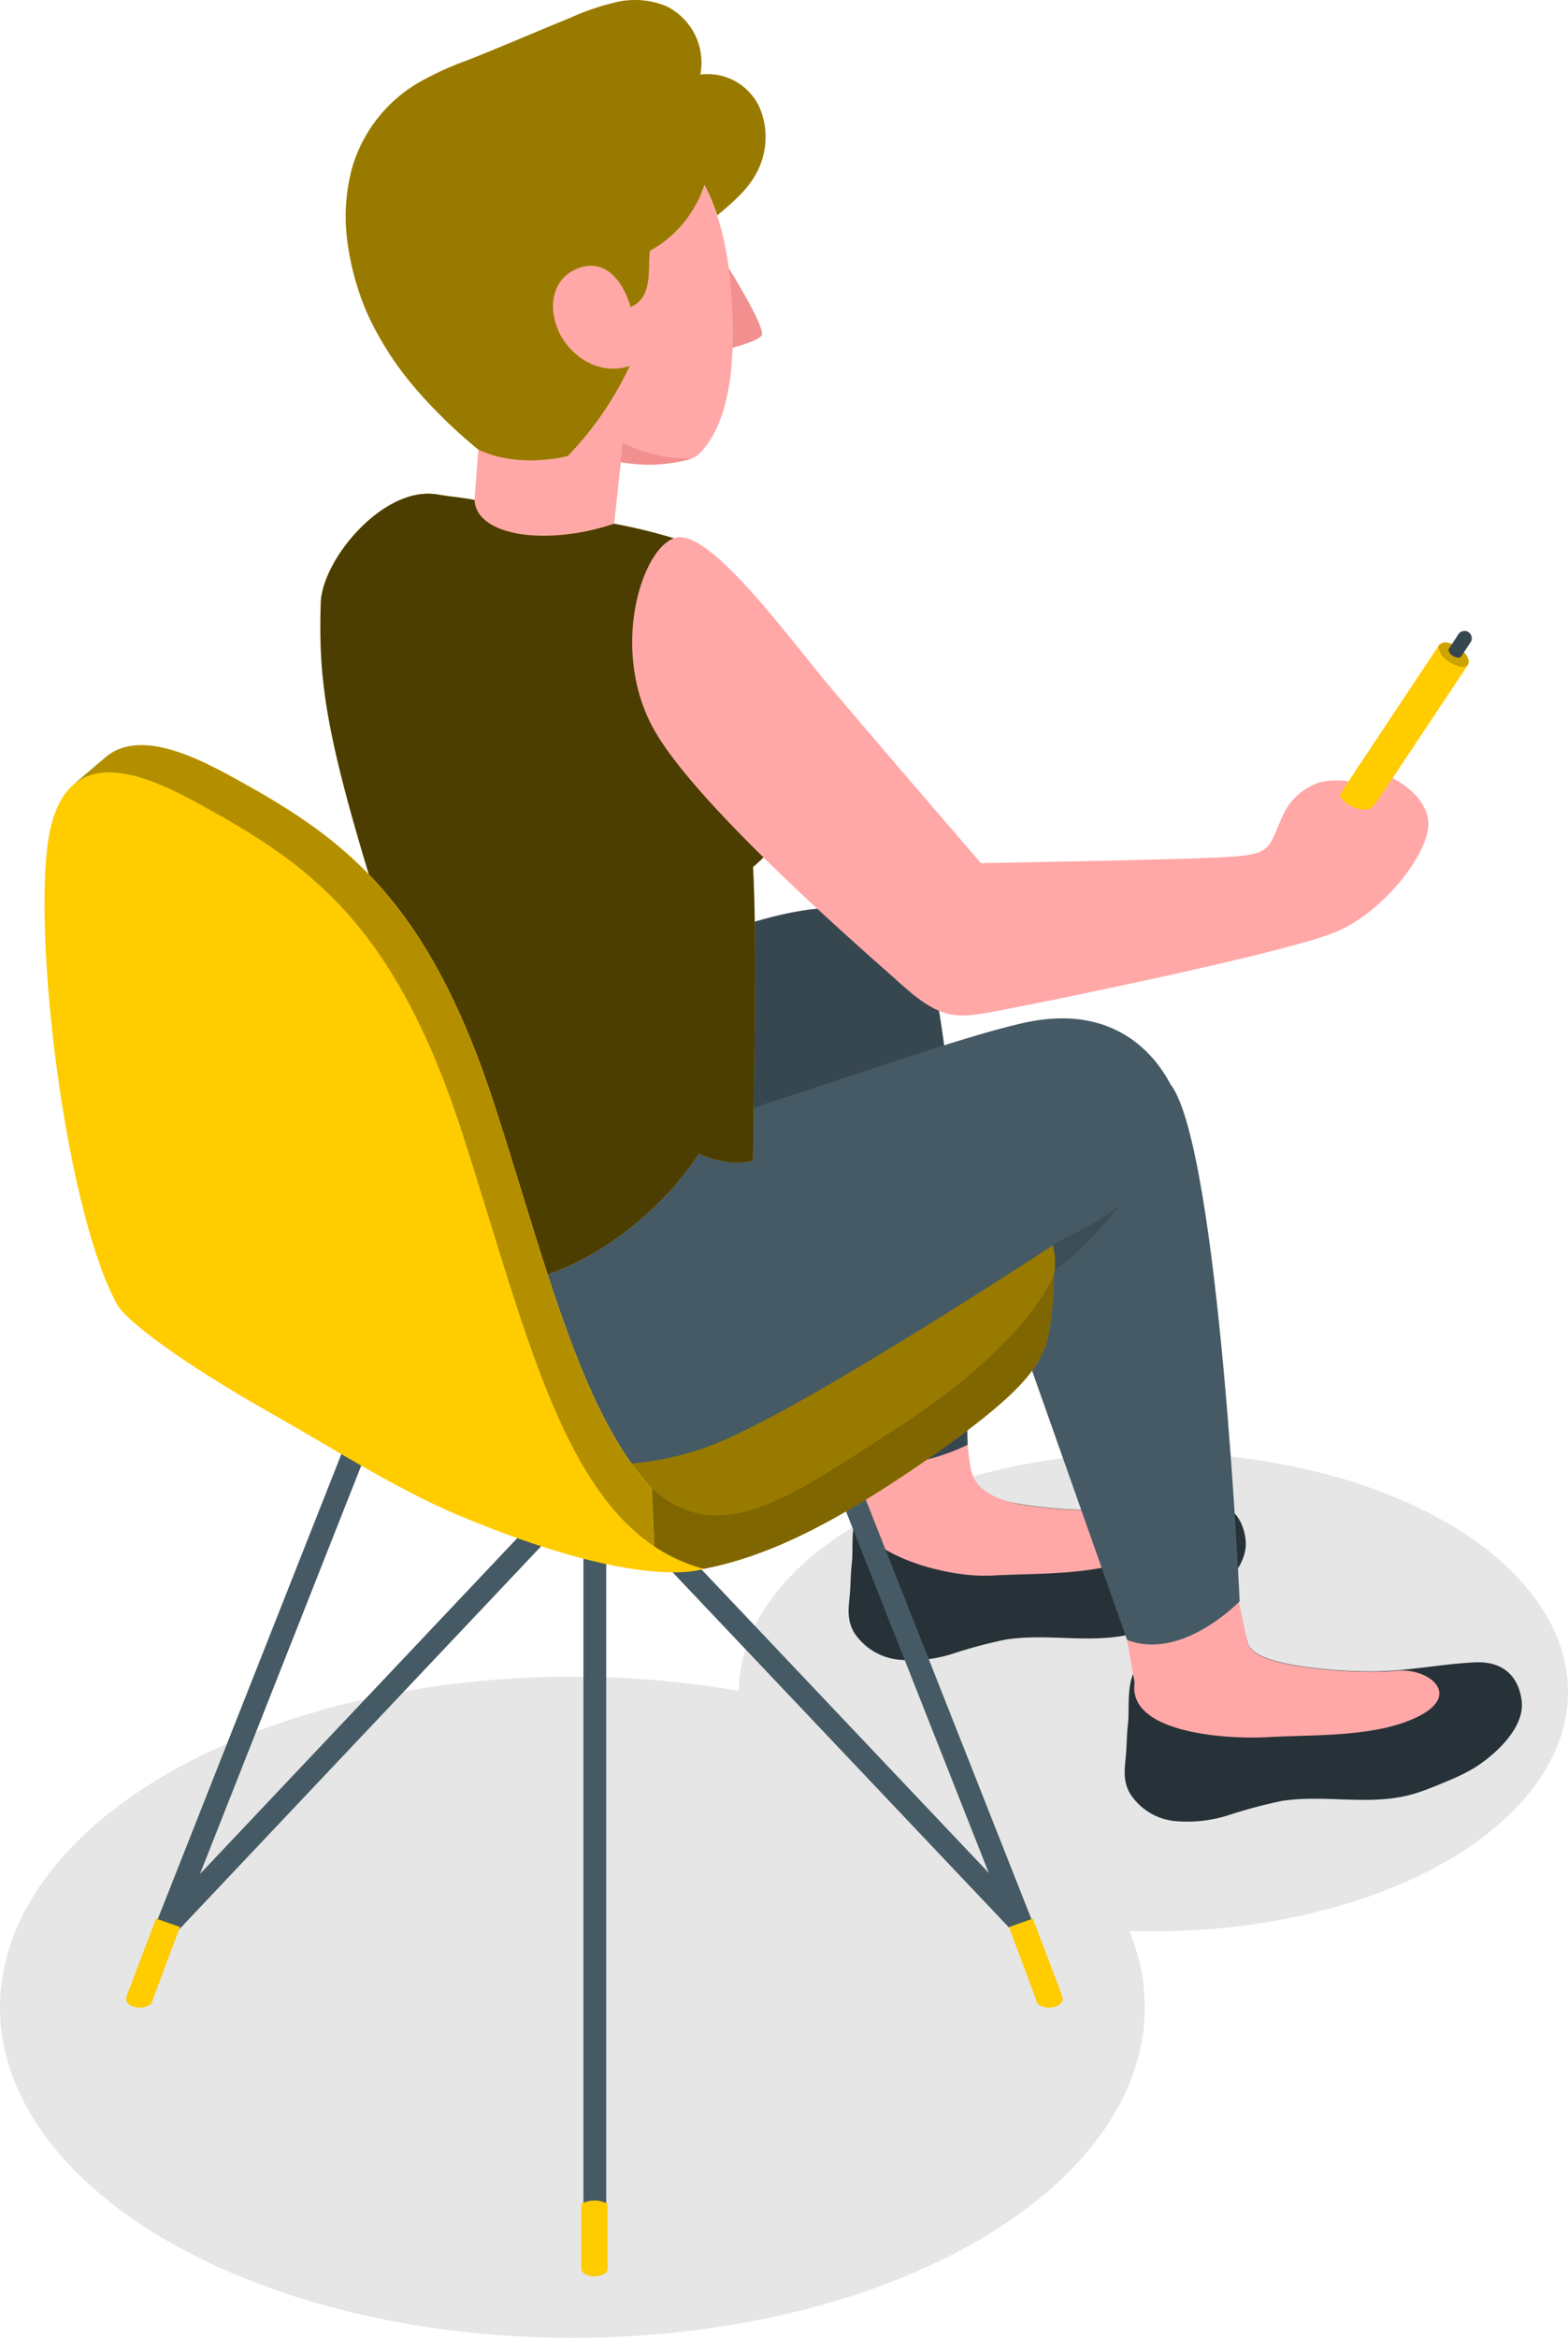
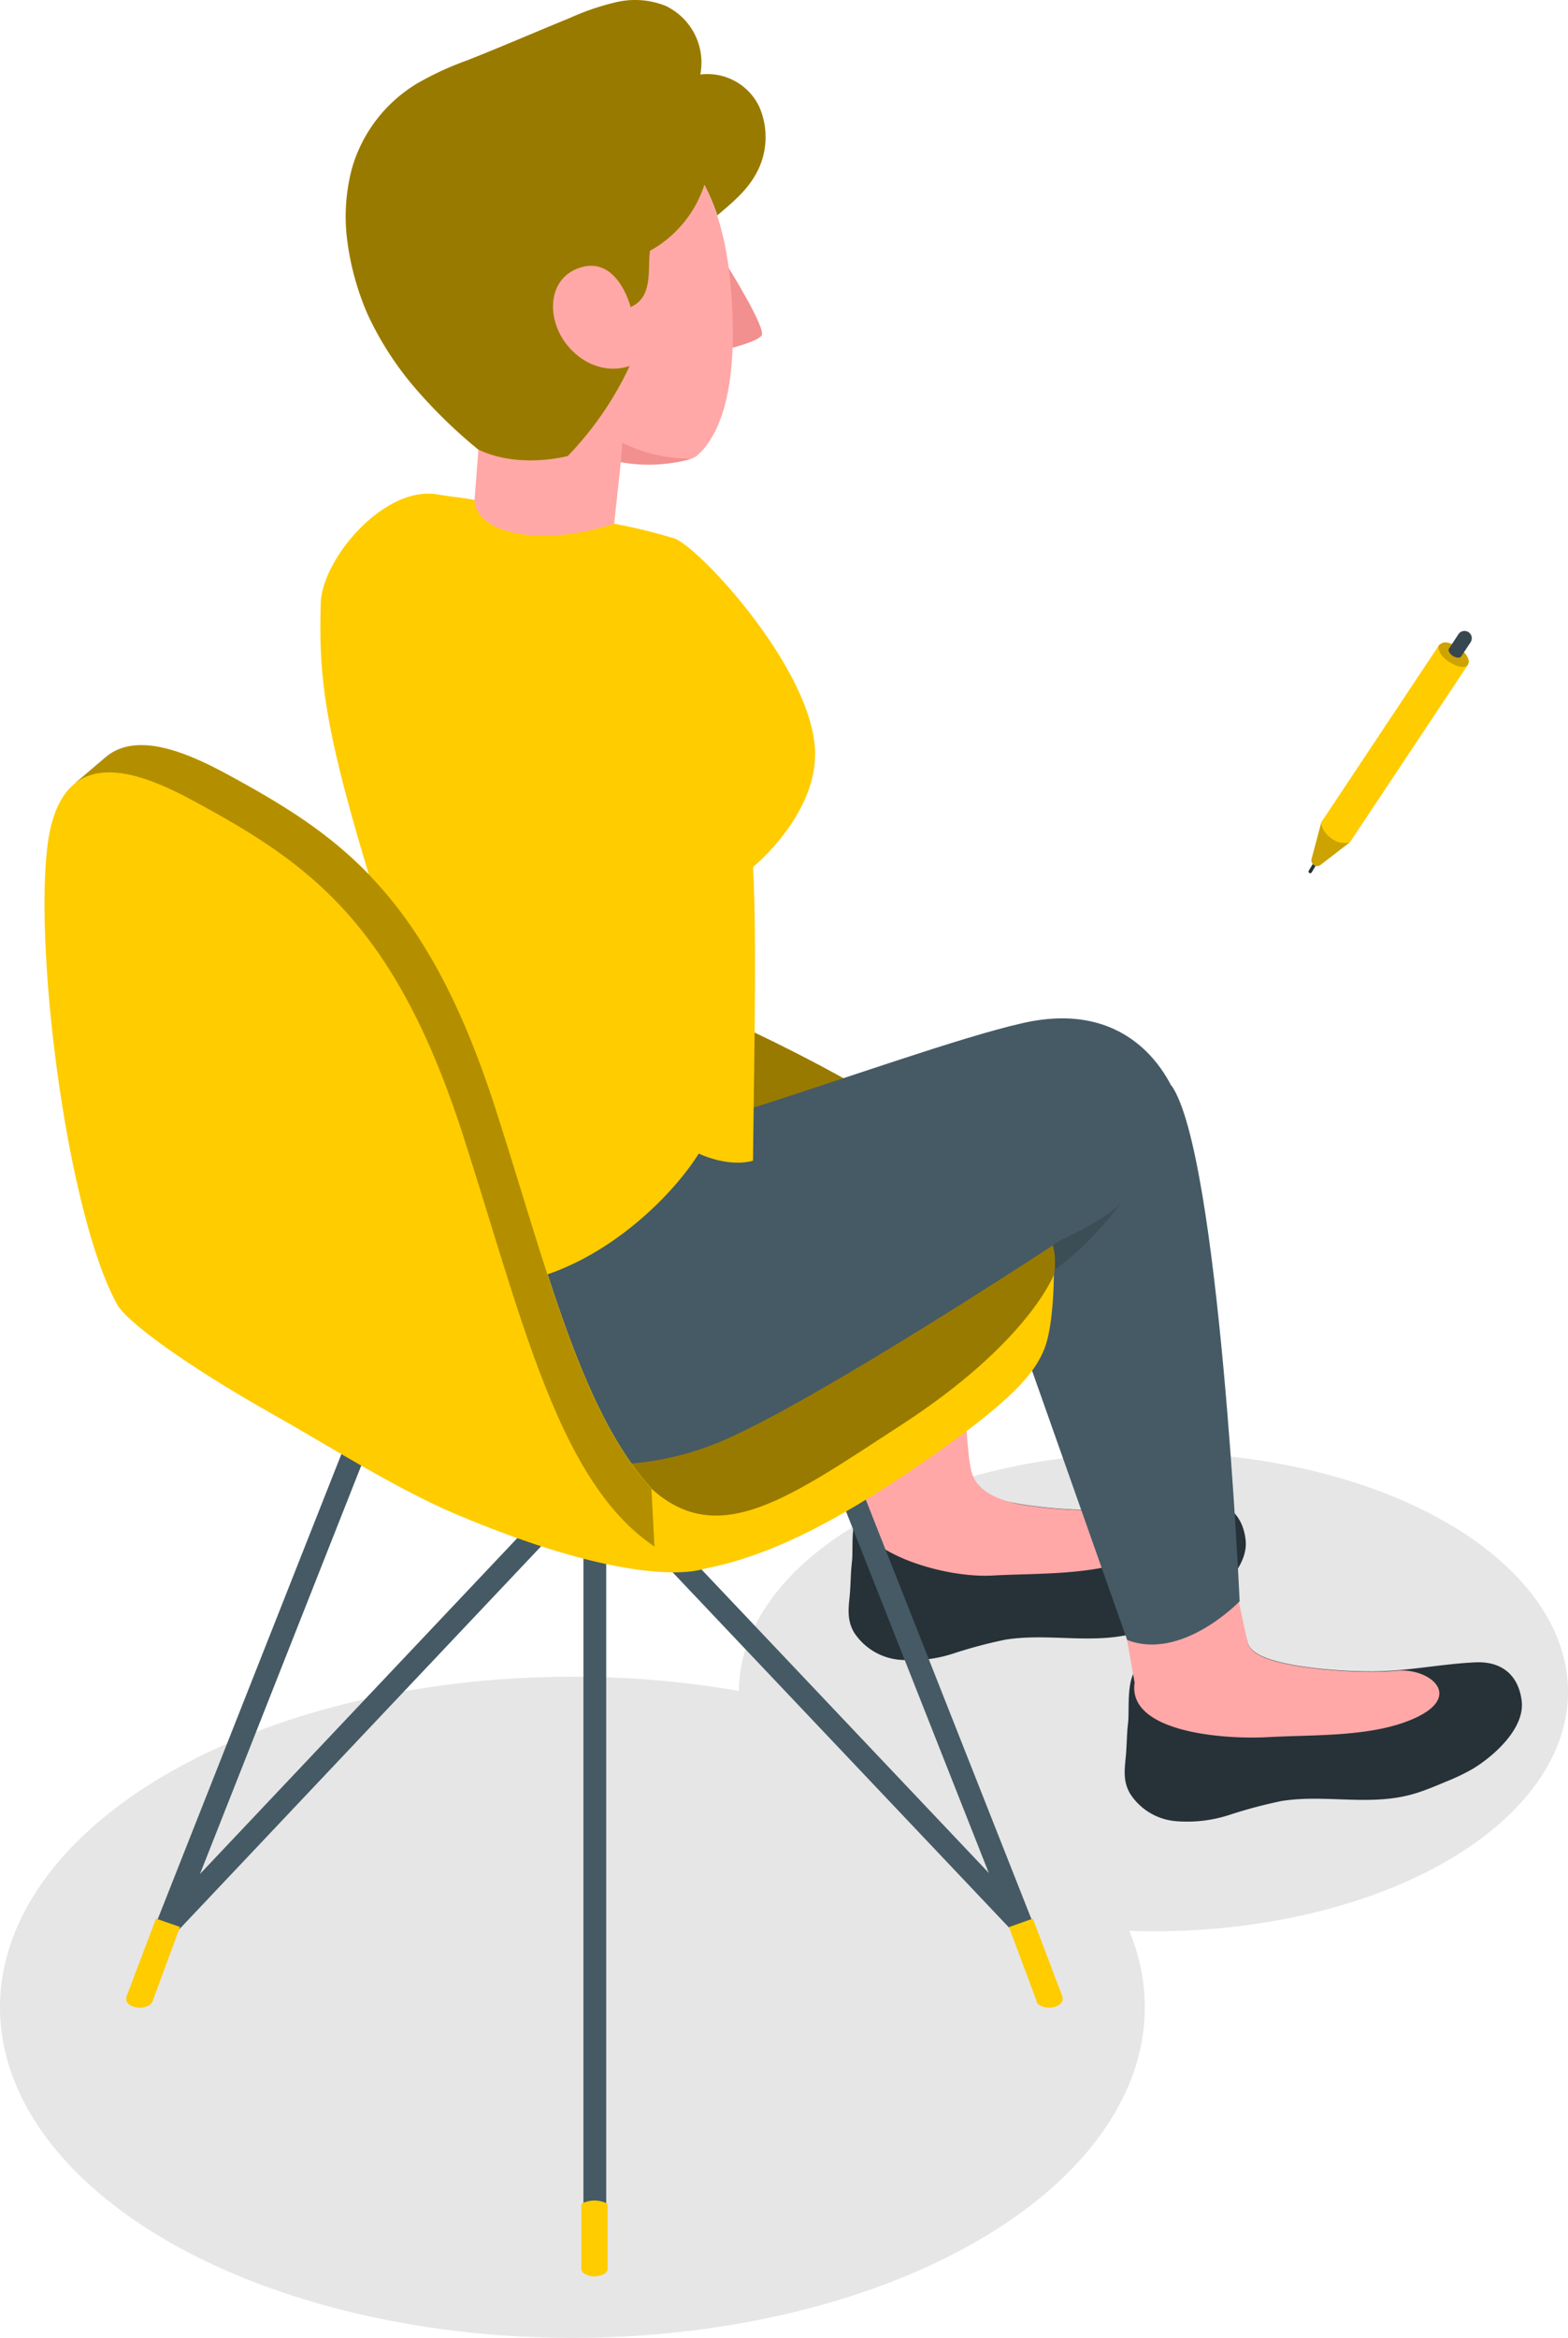
<svg xmlns="http://www.w3.org/2000/svg" id="Layer_1" data-name="Layer 1" viewBox="0 0 223.01 332.36">
  <defs>
    <style>.cls-1{fill:#e6e6e6;}.cls-2{fill:#263238;}.cls-3{fill:#ffa8a7;}.cls-4{fill:#37474f;}.cls-5{fill:#455a64;}.cls-6{opacity:0.15;}.cls-12,.cls-13,.cls-15,.cls-6,.cls-9{isolation:isolate;}.cls-7{fill:#fc0;}.cls-12,.cls-8{opacity:0.4;}.cls-9{opacity:0.5;}.cls-10{opacity:0.7;}.cls-11{fill:#f28f8f;}.cls-13{opacity:0.3;}.cls-14,.cls-15{opacity:0.2;}</style>
  </defs>
  <ellipse id="freepik--shadow--inject-158" class="cls-1" cx="81.41" cy="285.36" rx="81.41" ry="47" />
  <ellipse id="freepik--shadow--inject-158-2" data-name="freepik--shadow--inject-158" class="cls-1" cx="164.05" cy="240.52" rx="58.96" ry="34.04" />
  <g id="freepik--character--inject-158">
    <g id="freepik--Legs--inject-158">
      <path class="cls-2" d="M207.57,328.28c-1.24,1.77-.8,5.75-1,7.42s-.17,3.32-.33,4.95c-.19,1.85-.36,3.39.62,5.11a8.63,8.63,0,0,0,6.4,3.89,19.29,19.29,0,0,0,7.66-.86,67,67,0,0,1,7.51-2c6.4-1,12.72.85,19.07-1.11a45,45,0,0,0,4.36-1.67,30.82,30.82,0,0,0,3.8-1.82c3-1.83,7.32-5.72,6.9-9.55-.37-3.43-2.53-5.74-6.55-5.56-5.18.22-10.31,1.4-15.49,1.28a67,67,0,0,1-9.8-.8c-3.58-.63-6.78-1.49-7.18-3.47-.63-3.13-7.55.1-10.32,1.45-.89.43-1.72,1-2.61,1.41a14.42,14.42,0,0,1-2.06.51A1.88,1.88,0,0,0,207.57,328.28Z" transform="translate(-85.4 -113.7)" />
      <path class="cls-3" d="M205,317.47l17.66-5.58s.21,9.27,1.06,11.5,3.45,3.58,7,4.21a67,67,0,0,0,9.8.8,41.8,41.8,0,0,0,4.19-.14h0c4.61-.48,9.51,3.45,2.85,6.62-6,2.85-14.43,2.43-21,2.8s-17.44-2.86-19.09-7.74h0Z" transform="translate(-85.4 -113.7)" />
-       <path class="cls-4" d="M218.14,253.41c4,16.28,4.88,65.67,4.88,65.67s-9,4.83-17.33,1.92L191,263.84Z" transform="translate(-85.4 -113.7)" />
      <path class="cls-2" d="M246.84,351.21c-1.23,1.78-.8,5.76-1,7.42s-.17,3.33-.34,4.95c-.18,1.86-.36,3.4.63,5.11a8.58,8.58,0,0,0,6.4,3.9,19.29,19.29,0,0,0,7.66-.86,69,69,0,0,1,7.5-2c6.41-1,12.73.86,19.08-1.1,1.48-.46,2.92-1.07,4.35-1.67a29.51,29.51,0,0,0,3.8-1.83c3-1.83,7.32-5.71,6.91-9.55-.38-3.42-2.53-5.73-6.56-5.56-5.18.23-10.3,1.4-15.48,1.28a67.23,67.23,0,0,1-9.81-.79c-3.58-.63-6.78-1.49-7.18-3.47-.63-3.14-7.54.09-10.32,1.45-.88.43-1.72,1-2.6,1.41a14.89,14.89,0,0,1-2.07.51A2.06,2.06,0,0,0,246.84,351.21Z" transform="translate(-85.4 -113.7)" />
      <path class="cls-3" d="M243.89,336.63l15.48-5.54,3.45,16c.4,2,3.6,2.84,7.18,3.47a67.23,67.23,0,0,0,9.81.79,39,39,0,0,0,4.19-.13h0c4.62-.47,9.52,3.46,2.85,6.63-6,2.84-14.43,2.43-21,2.8s-20.11-.72-19.08-7.74h0Z" transform="translate(-85.4 -113.7)" />
      <path class="cls-5" d="M252,268c6.83,9.67,9.71,73.34,9.71,73.34s-8.19,8.53-16,5.5l-19.6-55.48Z" transform="translate(-85.4 -113.7)" />
      <path class="cls-6" d="M227.05,293.9s14.33-5.31,17.72-9.15c0,0-7.35,10.56-16.33,12.87Z" transform="translate(-85.4 -113.7)" />
    </g>
    <path class="cls-5" d="M170,436.66a1.63,1.63,0,0,0,1.62-1.62h0V330.69a1.62,1.62,0,0,0-3.24,0V435a1.63,1.63,0,0,0,1.58,1.66Z" transform="translate(-85.4 -113.7)" />
    <path class="cls-5" d="M105.39,398.68a1.63,1.63,0,0,0,1.51-1l32-81a1.62,1.62,0,1,0-2.89-1.46,1.53,1.53,0,0,0-.11.27l-32,81a1.63,1.63,0,0,0,1.51,2.22Z" transform="translate(-85.4 -113.7)" />
    <path class="cls-5" d="M109.23,389a1.6,1.6,0,0,0,1.18-.51l59.54-63,59.43,62.73a1.62,1.62,0,1,0,2.36-2.23h0l-60.61-64a1.64,1.64,0,0,0-1.18-.51h0a1.64,1.64,0,0,0-1.18.51l-60.72,64.25a1.62,1.62,0,0,0,1.18,2.74Z" transform="translate(-85.4 -113.7)" />
    <path class="cls-5" d="M234.51,398.68a1.52,1.52,0,0,0,.59-.12,1.62,1.62,0,0,0,.92-2.1h0l-32-81a1.62,1.62,0,0,0-3,1.19l32,81A1.63,1.63,0,0,0,234.51,398.68Z" transform="translate(-85.4 -113.7)" />
    <path class="cls-7" d="M235.29,294.9c1.16-6.54-4.17-11.65-14.2-18.42A236.34,236.34,0,0,0,192,260.15c-8.39-3.85-17-3.5-27.72,2-14.93,7.67-59.85,34.91-59.85,34.91s67.18,37.94,80.1,36.24,45.22-22.7,47.78-30.1S235.29,294.9,235.29,294.9Z" transform="translate(-85.4 -113.7)" />
    <g class="cls-8">
      <path d="M235.29,294.9c1.16-6.54-4.17-11.65-14.2-18.42A236.34,236.34,0,0,0,192,260.15c-8.39-3.85-17-3.5-27.72,2-14.93,7.67-59.85,34.91-59.85,34.91s67.18,37.94,80.1,36.24,45.22-22.7,47.78-30.1S235.29,294.9,235.29,294.9Z" transform="translate(-85.4 -113.7)" />
    </g>
    <path class="cls-7" d="M178.05,325.33c9.64,8.72,19.72,1.21,35.66-9.14,18-11.7,21.58-21.29,21.58-21.29s0,7.18-1.35,10.55-4.26,7.18-17.27,16.15-22.44,13.46-31.19,15.13l-6.9-1" transform="translate(-85.4 -113.7)" />
-     <path class="cls-9" d="M213.71,316.19c18-11.7,21.58-21.29,21.58-21.29s0,7.18-1.35,10.55-4.26,7.18-17.27,16.15-22.44,13.46-31.19,15.13l-6.9-1-.53-10.44C187.69,334.05,197.77,326.54,213.71,316.19Z" transform="translate(-85.4 -113.7)" />
-     <path class="cls-7" d="M107.59,386.45l-4.23,11.16a1.41,1.41,0,0,0,0,.29.67.67,0,0,0,0,.2,1.24,1.24,0,0,0,.63.7,2.8,2.8,0,0,0,2.58,0,1.1,1.1,0,0,0,.5-.52h0v-.15L111,387.64Z" transform="translate(-85.4 -113.7)" />
+     <path class="cls-7" d="M107.59,386.45l-4.23,11.16a1.41,1.41,0,0,0,0,.29.67.67,0,0,0,0,.2,1.24,1.24,0,0,0,.63.7,2.8,2.8,0,0,0,2.58,0,1.1,1.1,0,0,0,.5-.52h0L111,387.64Z" transform="translate(-85.4 -113.7)" />
    <path class="cls-7" d="M232.3,386.45l4.23,11.16a1.41,1.41,0,0,1,0,.29.67.67,0,0,1,0,.2,1.33,1.33,0,0,1-.64.7,2.78,2.78,0,0,1-2.57,0,1.05,1.05,0,0,1-.5-.52h0v-.15l-3.92-10.47Z" transform="translate(-85.4 -113.7)" />
    <path class="cls-7" d="M168.08,427v9.23a.94.94,0,0,0,.54.76,2.88,2.88,0,0,0,2.65,0,.9.9,0,0,0,.55-.76V427A3.94,3.94,0,0,0,168.08,427Z" transform="translate(-85.4 -113.7)" />
    <g id="freepik--character--inject-158-2" data-name="freepik--character--inject-158">
      <g id="freepik--character--inject-158-3" data-name="freepik--character--inject-158">
-         <path class="cls-4" d="M124.83,273.93s42-18,50.58-22.26,24.13-10.6,32.26-8.49c5.49,1.43,8.64,3.38,10.58,10.61.37,1.35,2.12,14.21,2.12,14.21s-23.37,11-44,15.12S124.83,273.93,124.83,273.93Z" transform="translate(-85.4 -113.7)" />
        <path class="cls-5" d="M124.83,273.93c-5.2,21.87,8.43,34.13,16.6,38.85,7.17,4.14,25.92,14.14,45.9,6.09,13.34-5.38,49.33-29.12,49.33-29.12,3.89-6.32,18.83-8.38,17.72-13.44-.27-1.27-.38-2.63-.75-4-1.82-6.88-8.31-16.48-22.79-13.16-8.89,2-25.49,8-40.2,12.63-3.36,1.05-8.25-3.52-11-2.53-6.46,2.37-8.1,13.4-8.1,13.4Z" transform="translate(-85.4 -113.7)" />
      </g>
      <polygon class="cls-3" points="88.45 64.31 86.03 86.64 66.4 85.12 68.32 60.34 88.45 64.31" />
      <path class="cls-7" d="M130.07,263.63c2.14-4.63,4.1-10.21,9.76-19.21-8-25.59-9.17-33.34-8.81-45,.2-6.25,9-16.73,16.6-15.43,2,.34,3.41.43,5.27.78.23,5.13,10.24,6.62,19.85,3.38a79.83,79.83,0,0,1,8.6,2.1c3.5,1.3,18.8,17.71,19.93,29.37.91,9.48-8.77,17.34-8.77,17.34.53,10,.2,23.6,0,41.74,0,0-3,1.09-7.72-1-4.87,7.77-18.36,20.23-33.17,18.57-25.61-2.87-24.86-21.71-24.86-21.71S128.58,266.84,130.07,263.63Z" transform="translate(-85.4 -113.7)" />
      <g class="cls-10">
-         <path d="M130.07,263.63c2.14-4.63,4.1-10.21,9.76-19.21-8-25.59-9.17-33.34-8.81-45,.2-6.25,9-16.73,16.6-15.43,2,.34,3.41.43,5.27.78.23,5.13,10.24,6.62,19.85,3.38a79.83,79.83,0,0,1,8.6,2.1c3.5,1.3,18.8,17.71,19.93,29.37.91,9.48-8.77,17.34-8.77,17.34.53,10,.2,23.6,0,41.74,0,0-3,1.09-7.72-1-4.87,7.77-18.36,20.23-33.17,18.57-25.61-2.87-24.86-21.71-24.86-21.71S128.58,266.84,130.07,263.63Z" transform="translate(-85.4 -113.7)" />
-       </g>
+         </g>
      <g id="freepik--head--inject-158">
        <path class="cls-11" d="M188.93,151.62s5.56,8.91,4.78,9.81-4.49,1.8-4.49,1.8Z" transform="translate(-85.4 -113.7)" />
        <path class="cls-3" d="M175.84,130.61c4.37,2.4,11.9,6.83,13.43,23.18,1.57,16.78-2.31,22.49-4.65,24.62-1.58,1.44-9.54,1.77-13.64.37-5.14-1.75-16.23-7.6-21.26-16.37-5.92-10.32-6.84-23.9.45-29C160.43,126.2,172.15,128.58,175.84,130.61Z" transform="translate(-85.4 -113.7)" />
        <path class="cls-11" d="M173.7,179.4a21.55,21.55,0,0,0,10-.5h0a21.68,21.68,0,0,1-9.78-2.25Z" transform="translate(-85.4 -113.7)" />
      </g>
      <path class="cls-7" d="M193.37,128.85A8.15,8.15,0,0,0,185,124.3a8.92,8.92,0,0,0-4.95-9.77,11.7,11.7,0,0,0-6.87-.55,35.08,35.08,0,0,0-6.62,2.23c-4.9,2-9.77,4.12-14.71,6.07a43.77,43.77,0,0,0-7.09,3.27,20.77,20.77,0,0,0-9.3,12.08,26.75,26.75,0,0,0-.78,9.3,38.27,38.27,0,0,0,3.11,11.68,45.37,45.37,0,0,0,6.43,10,71.78,71.78,0,0,0,9.2,9c5.87,2.81,12.74.91,12.74.91a47.31,47.31,0,0,0,8.8-12.8,7.31,7.31,0,0,1-3.5.3,8.35,8.35,0,0,1-4.43-2.24c-4-3.62-4.25-10.5,1-12.07s7.06,5.64,7.06,5.64c3.32-1.43,2.36-5.63,2.76-8a16.57,16.57,0,0,0,7.73-9.37,28.12,28.12,0,0,1,1.84,4.34c2-1.71,4.06-3.38,5.38-5.69A10.73,10.73,0,0,0,193.37,128.85Z" transform="translate(-85.4 -113.7)" />
      <path class="cls-12" d="M193.37,128.85A8.15,8.15,0,0,0,185,124.3a8.92,8.92,0,0,0-4.95-9.77,11.7,11.7,0,0,0-6.87-.55,35.08,35.08,0,0,0-6.62,2.23c-4.9,2-9.77,4.12-14.71,6.07a43.77,43.77,0,0,0-7.09,3.27,20.77,20.77,0,0,0-9.3,12.08,26.75,26.75,0,0,0-.78,9.3,38.27,38.27,0,0,0,3.11,11.68,45.37,45.37,0,0,0,6.43,10,71.78,71.78,0,0,0,9.2,9c5.87,2.81,12.74.91,12.74.91a47.31,47.31,0,0,0,8.8-12.8,7.31,7.31,0,0,1-3.5.3,8.35,8.35,0,0,1-4.43-2.24c-4-3.62-4.25-10.5,1-12.07s7.06,5.64,7.06,5.64c3.32-1.43,2.36-5.63,2.76-8a16.57,16.57,0,0,0,7.73-9.37,28.12,28.12,0,0,1,1.84,4.34c2-1.71,4.06-3.38,5.38-5.69A10.73,10.73,0,0,0,193.37,128.85Z" transform="translate(-85.4 -113.7)" />
    </g>
    <path class="cls-7" d="M178.58,335.77c-5.49-.27-9.79-4.3-22.84-9.74-24.11-10-42.18-18.08-49.07-30.71s-11.77-49.06-10-64.85a20.35,20.35,0,0,1,1.18-5.23l-1.7-.25,4.39-3.73h0c4.51-3.68,11.84-.4,17.36,2.6,15.78,8.59,28.12,16.93,37.88,47.06,7.34,22.67,12.18,43.34,22.31,54.4" transform="translate(-85.4 -113.7)" />
    <path class="cls-13" d="M97.81,225.24l-1.7-.25,4.39-3.73h0c4.51-3.68,11.84-.4,17.36,2.6,15.78,8.59,28.12,16.93,37.88,47.06,7.34,22.67,12.18,43.34,22.31,54.4l.53,10.44c-5.49-.27-9.79-4.3-22.84-9.74-24.11-10-42.18-18.08-49.07-30.71s-11.77-49.06-10-64.85A20.3,20.3,0,0,1,97.81,225.24Z" transform="translate(-85.4 -113.7)" />
    <path class="cls-7" d="M113.29,227.75c15.78,8.59,28.12,16.93,37.87,47.06s15.1,56.75,34.32,61.92c0,0-8.69,3.45-35.33-7.81-8.48-3.59-18.76-10.13-25.52-13.92-13.24-7.43-21.26-13.52-22.53-15.79-7-12.57-11.77-49.07-10-64.86S105.38,223.45,113.29,227.75Z" transform="translate(-85.4 -113.7)" />
    <g id="freepik--Arm--inject-158">
      <path class="cls-2" d="M271.68,237.83a.24.24,0,0,0,.27-.1l1.2-2a.24.24,0,0,0-.41-.25h0l-1.2,2a.24.24,0,0,0,.07.32h0Z" transform="translate(-85.4 -113.7)" />
      <path class="cls-7" d="M277.37,233.45l-4.16,3.21a.8.8,0,0,1-1.13-.16.81.81,0,0,1-.14-.69l1.36-5.11Z" transform="translate(-85.4 -113.7)" />
      <g class="cls-14">
        <path d="M277.37,233.45l-4.16,3.21a.8.8,0,0,1-1.13-.16.81.81,0,0,1-.14-.69l1.36-5.11Z" transform="translate(-85.4 -113.7)" />
      </g>
      <path class="cls-7" d="M290.07,205.44a1.27,1.27,0,0,1,1.39-.32c1.5.39,3.46,2.15,2.61,3.22l-16.7,25.11a3.18,3.18,0,0,1-2.88-.8,3.1,3.1,0,0,1-1.19-2Z" transform="translate(-85.4 -113.7)" />
      <path class="cls-7" d="M290.07,205.44a1.27,1.27,0,0,1,1.39-.32c1.5.39,3.46,2.15,2.61,3.22l-16.7,25.11a3.18,3.18,0,0,1-2.88-.8,3.1,3.1,0,0,1-1.19-2Z" transform="translate(-85.4 -113.7)" />
      <path class="cls-7" d="M291.46,205.12a1.27,1.27,0,0,0-1.39.32c-.25.38.12,1.45,1.26,2.24,1.39.95,2.49,1,2.81.55C294.79,207.15,292.91,205.5,291.46,205.12Z" transform="translate(-85.4 -113.7)" />
      <path class="cls-15" d="M291.46,205.12a1.27,1.27,0,0,0-1.39.32c-.25.38.12,1.45,1.26,2.24,1.39.95,2.49,1,2.81.55C294.79,207.15,292.91,205.5,291.46,205.12Z" transform="translate(-85.4 -113.7)" />
      <path class="cls-4" d="M292.82,203.87a1,1,0,0,1,1.74,1.13h0l-1.33,2h0a.5.5,0,0,1-.49.19,1.59,1.59,0,0,1-1.23-.8.49.49,0,0,1,0-.52h0Z" transform="translate(-85.4 -113.7)" />
-       <path class="cls-3" d="M283.45,224.31s-1,1.58-1.89,2.84c-.71,1-1.1,1.5-1.61,1.62a4.33,4.33,0,0,1-4.06-2l1.31-2a11.21,11.21,0,0,0-4,.12,8.73,8.73,0,0,0-5.44,4.93c-2,4.56-1.62,5.27-7.28,5.68s-35.57.9-35.57.9h0c-3.56-4.13-16.68-19.36-21.74-25.39-5.88-7-17-22.39-21.81-20.83s-9.3,16.21-2.8,27.5c5.76,10,25.73,27.74,33.88,34.93.87.8,1.66,1.49,2.38,2.09l.14.13h0c5,4.07,7.16,3.57,13.14,2.42,7.14-1.37,40.85-8.21,47.6-11.2s12.87-11.1,12.85-15.21S283.45,224.31,283.45,224.31Z" transform="translate(-85.4 -113.7)" />
    </g>
  </g>
</svg>